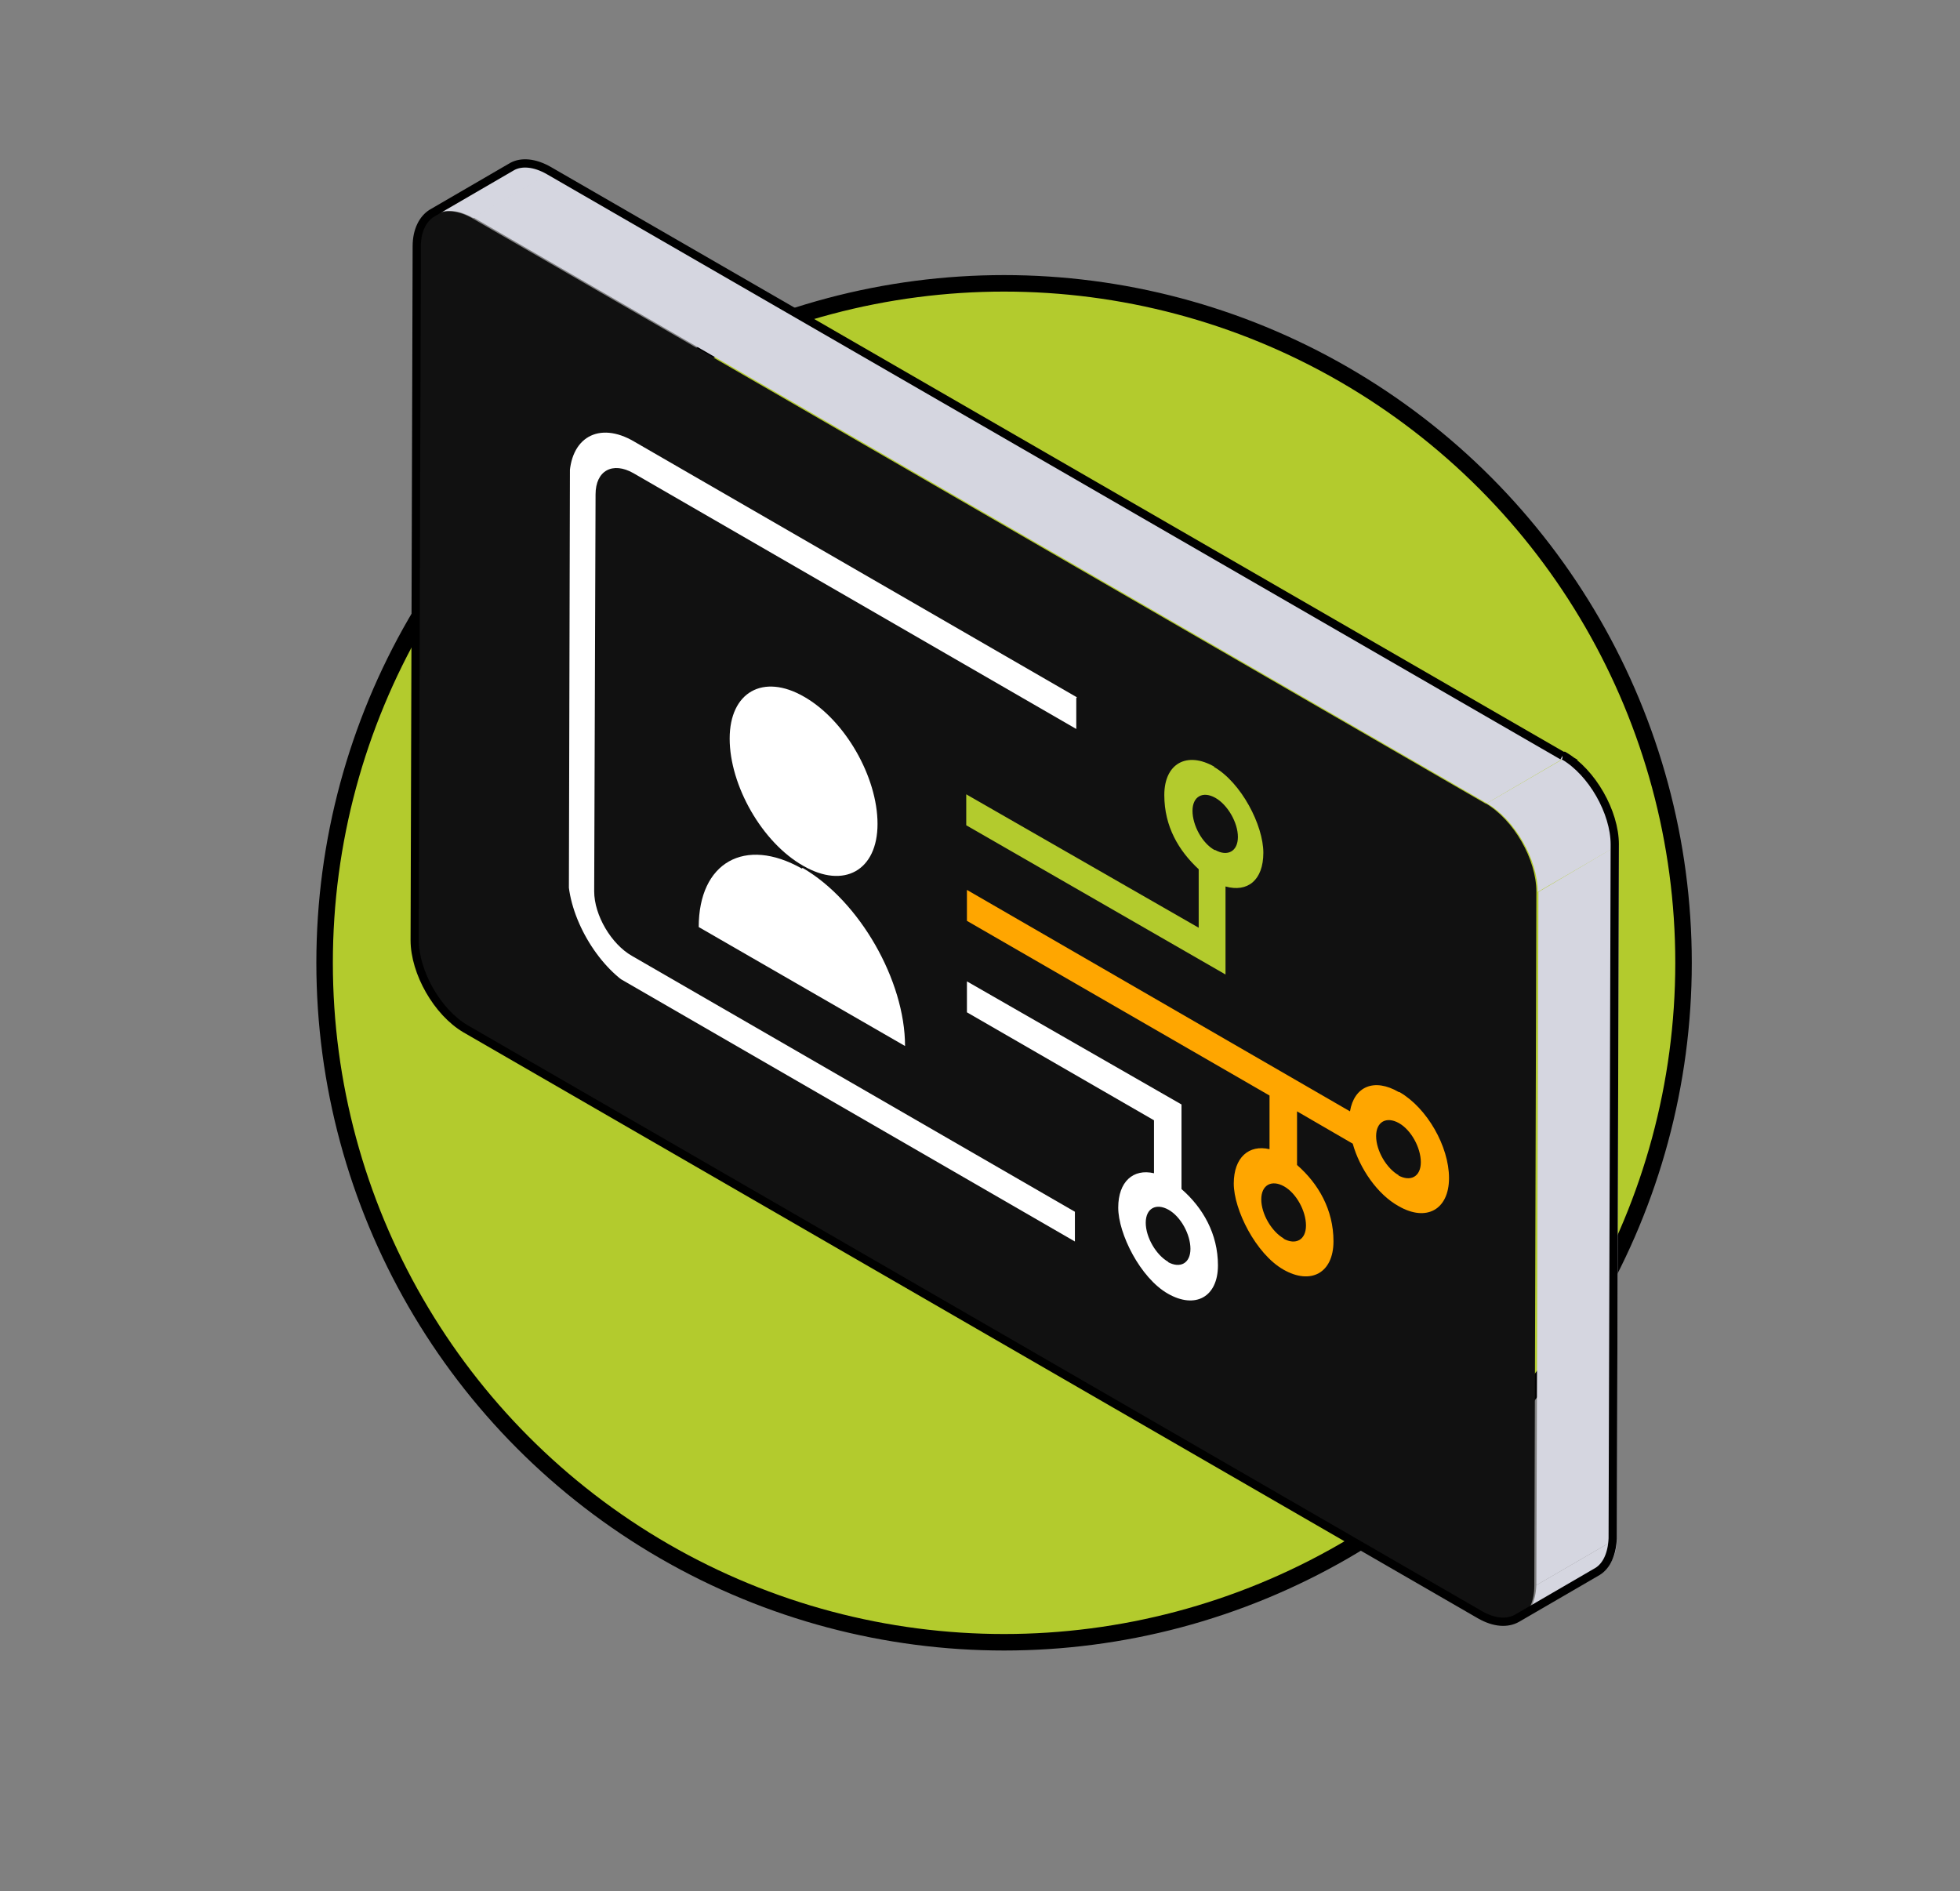
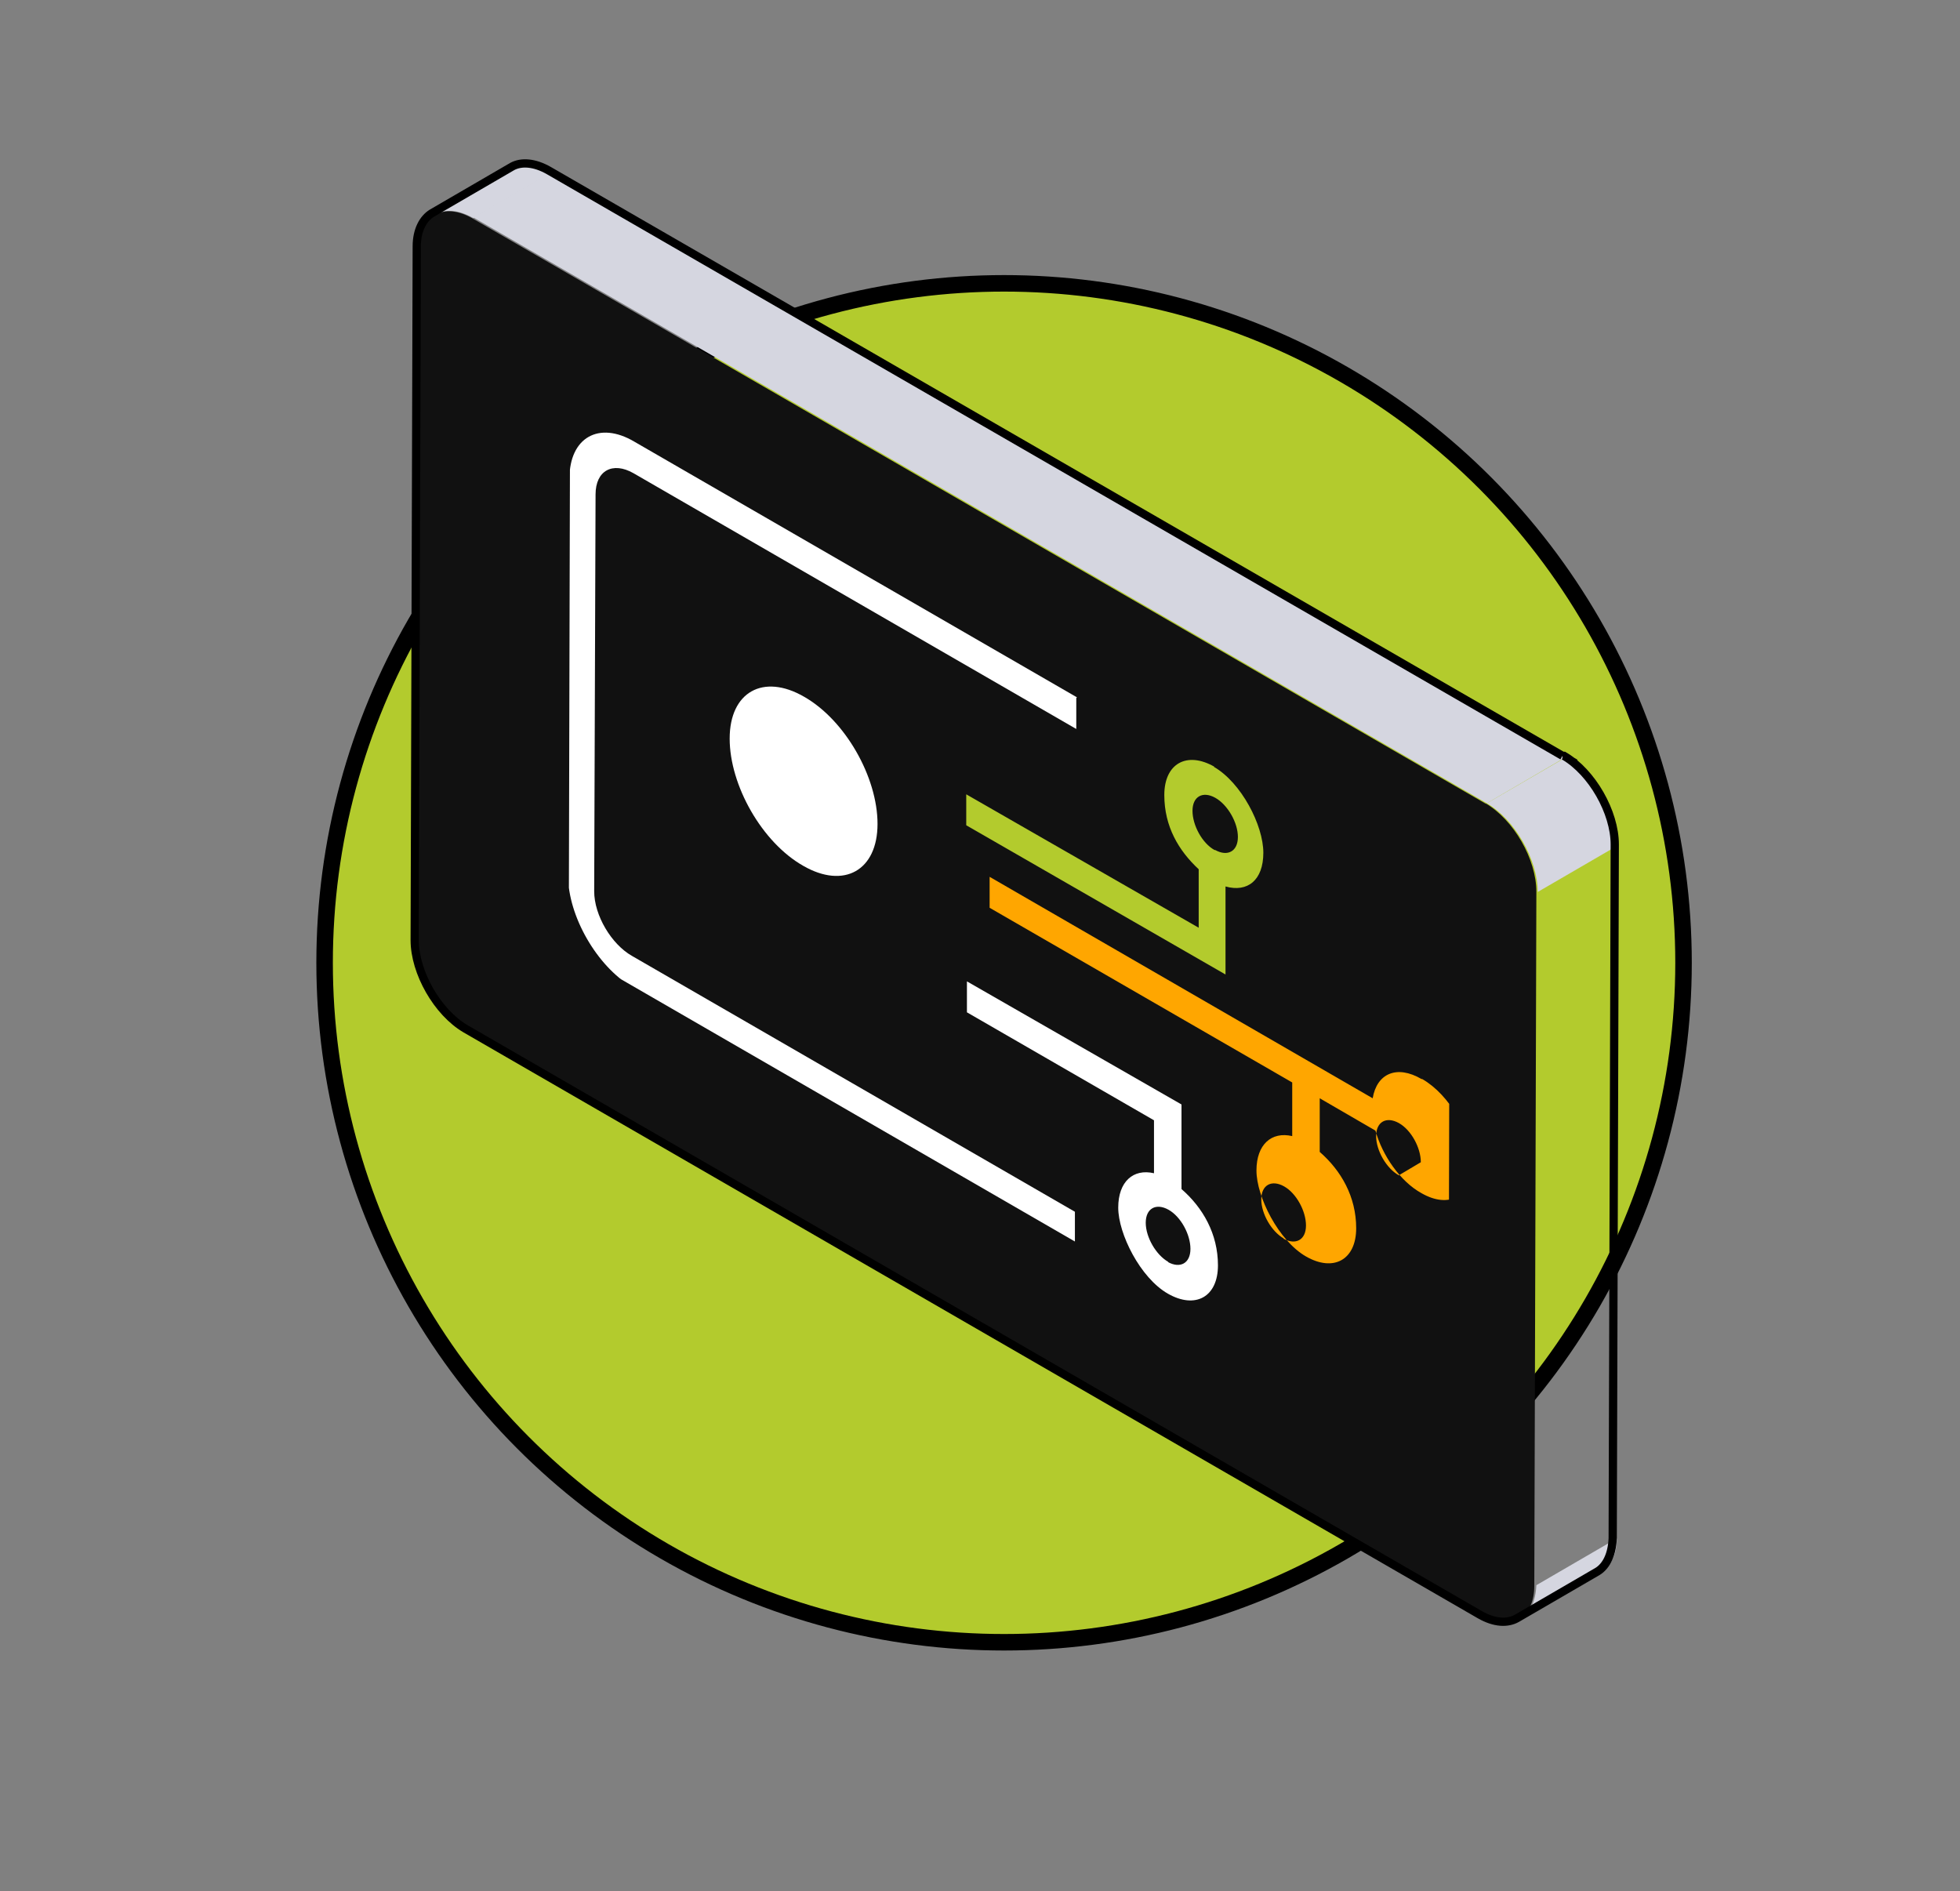
<svg xmlns="http://www.w3.org/2000/svg" width="285" height="275" version="1.1">
  <rect width="100%" height="100%" fill="#808080" stroke="none" />
  <defs>
    <clipPath id="clippath">
      <rect id="svg_1" fill="none" height="275" width="285" class="st0" />
    </clipPath>
    <clipPath id="clippath-1">
      <polygon id="svg_22" fill="none" points="82.7 138 82.9 57.4 210.8 131.2 210.6 211.9 82.7 138" class="st0" />
    </clipPath>
  </defs>
  <g>
    <title>Layer 1</title>
    <g id="svg_23" clip-path="url(#clippath)" class="st10">
      <g id="Ebene_1-2">
        <g id="svg_2">
          <circle fill="#b3cb2d" stroke-miterlimit="10" stroke="#000" stroke-width="2.4px" r="98.8" cy="140" cx="146" class="st7" id="svg_3" />
          <g id="svg_4">
            <g isolation="isolate" class="st4" id="svg_5">
              <path fill="#d5d6e0" d="m232.9,228.5l-11.7,6.8c1.3,-0.8 2.1,-2.5 2.2,-4.8l11.7,-6.8c0,2.4 -0.9,4 -2.2,4.8z" class="st9" id="svg_6" />
-               <polygon fill="#d5d6e0" points="223.7 129.7 235.4 122.8 235.1 223.7 223.4 230.5 223.7 129.7" class="st9" id="svg_7" />
              <polygon fill="#d5d6e0" points="68.8 31.6 80.5 24.8 228 109.9 216.2 116.8 68.8 31.6" class="st9" id="svg_8" />
              <path fill="#d5d6e0" d="m216.2,116.8l11.7,-6.8c4.1,2.4 7.4,8.1 7.4,12.9l-11.7,6.8c0,-4.7 -3.3,-10.5 -7.4,-12.9z" class="st9" id="svg_9" />
              <path fill="#d5d6e0" d="m63.5,31.1l11.7,-6.8c1.3,-0.8 3.2,-0.7 5.3,0.6l-11.7,6.8c-2.1,-1.2 -4,-1.3 -5.3,-0.6z" class="st9" id="svg_10" />
            </g>
            <path fill="#111" d="m216,116.8c4.1,2.4 7.4,8.1 7.4,12.9l-0.3,100.9c0,4.7 -3.4,6.6 -7.5,4.3l-147.4,-85.1c-4.1,-2.4 -7.4,-8.1 -7.4,-12.9l0.3,-100.9c0,-4.7 3.4,-6.6 7.5,-4.3l147.5,85.2l0,0l-0.1,-0.1z" class="st2" id="svg_11" />
            <path stroke-width="1.2px" stroke-miterlimit="10" stroke="#000" fill="none" d="m227.2,109.9l-147.4,-85.1c-2.1,-1.2 -4,-1.3 -5.3,-0.6l-11.7,6.8l0,0c-1.3,0.8 -2.2,2.5 -2.2,4.8l-0.3,100.9c0,4.7 3.3,10.5 7.4,12.9l147.5,85.2c2.1,1.2 4,1.3 5.4,0.5l0,0l11.7,-6.8c1.3,-0.8 2.1,-2.5 2.2,-4.8l0.3,-100.9c0,-4.7 -3.3,-10.5 -7.4,-12.9l0,0l-0.2,0z" class="st1" id="svg_12" />
          </g>
          <g isolation="isolate" class="st4" id="svg_13">
            <g id="svg_24" clip-path="url(#clippath-1)" class="st5">
              <g id="svg_14">
                <g id="svg_15">
                  <path fill="#fff" d="m156.6,101.4l-64.4,-37.2c-5.1,-3 -9.4,-0.6 -9.4,5.4l-0.2,57.7c0,5.9 4.2,13.2 9.3,16.2l64.4,37.2l0,-4.5l-64.4,-37.2c-3,-1.7 -5.5,-5.9 -5.5,-9.4l0.2,-57.7c0,-3.5 2.5,-4.8 5.5,-3.1l64.4,37.2l0,-4.5" class="st6" id="svg_16" />
                  <path fill="#fff" d="m116.9,101.3c-5.9,-3.4 -10.8,-0.7 -10.8,6.1s4.7,15.1 10.7,18.5c5.9,3.4 10.8,0.7 10.8,-6.1s-4.7,-15.1 -10.7,-18.5" class="st6" id="svg_17" />
-                   <path fill="#fff" d="m116.6,126.3c-8.3,-4.7 -15,-0.9 -15,8.5l30,17.3c0,-9.5 -6.6,-21.1 -14.9,-25.9" class="st6" id="svg_18" />
                  <path fill="#b3cb2d" d="m176.6,123.6c-1.8,-1 -3.2,-3.6 -3.2,-5.7s1.5,-2.9 3.3,-1.9s3.3,3.6 3.3,5.7s-1.5,2.9 -3.3,1.9m-0.1,-12.1c-4,-2.3 -7.3,-0.5 -7.3,4.1s2.1,8.1 5,10.8l0,8.5l-33.8,-19.4l0,4.5l37.7,21.7l0,-12.8c3.2,0.9 5.5,-0.9 5.5,-4.9s-3.2,-10.2 -7.2,-12.5" class="st8" id="svg_19" />
-                   <path fill="#ffa600" d="m186.7,180.1c-1.8,-1 -3.3,-3.6 -3.3,-5.7s1.5,-2.9 3.3,-1.9s3.2,3.6 3.2,5.7s-1.5,2.9 -3.3,1.9m16.8,-9.2c-1.8,-1 -3.3,-3.6 -3.3,-5.7s1.5,-2.9 3.3,-1.9s3.2,3.6 3.2,5.7s-1.5,2.9 -3.3,1.9m0.1,-12.1c-3.6,-2.1 -6.5,-0.8 -7.1,2.8l-55.7,-32.2l0,4.5l44,25.4l0,7.8c-3,-0.7 -5.2,1.2 -5.2,5s3.2,10.2 7.2,12.5c4,2.3 7.3,0.5 7.3,-4.1s-2.2,-8.4 -5.3,-11.1l0,-7.8l8.1,4.7c1,3.6 3.6,7.4 6.7,9.1c4,2.3 7.3,0.5 7.3,-4.1s-3.2,-10.2 -7.2,-12.5" class="st3" id="svg_20" />
+                   <path fill="#ffa600" d="m186.7,180.1c-1.8,-1 -3.3,-3.6 -3.3,-5.7s1.5,-2.9 3.3,-1.9s3.2,3.6 3.2,5.7s-1.5,2.9 -3.3,1.9m16.8,-9.2c-1.8,-1 -3.3,-3.6 -3.3,-5.7s1.5,-2.9 3.3,-1.9s3.2,3.6 3.2,5.7m0.1,-12.1c-3.6,-2.1 -6.5,-0.8 -7.1,2.8l-55.7,-32.2l0,4.5l44,25.4l0,7.8c-3,-0.7 -5.2,1.2 -5.2,5s3.2,10.2 7.2,12.5c4,2.3 7.3,0.5 7.3,-4.1s-2.2,-8.4 -5.3,-11.1l0,-7.8l8.1,4.7c1,3.6 3.6,7.4 6.7,9.1c4,2.3 7.3,0.5 7.3,-4.1s-3.2,-10.2 -7.2,-12.5" class="st3" id="svg_20" />
                  <path fill="#fff" d="m169.9,183.5c-1.8,-1 -3.3,-3.6 -3.3,-5.7s1.5,-2.9 3.3,-1.9s3.2,3.6 3.2,5.7s-1.5,2.9 -3.3,1.9m2,-22.9l-31.2,-17.9l0,4.5l27.2,15.7l0,7.7c-3,-0.7 -5.2,1.2 -5.2,5s3.2,10.2 7.2,12.5c4,2.3 7.3,0.5 7.3,-4.1s-2.2,-8.4 -5.3,-11.1l0,-12.3" class="st6" id="svg_21" />
                </g>
              </g>
            </g>
          </g>
        </g>
      </g>
    </g>
  </g>
</svg>